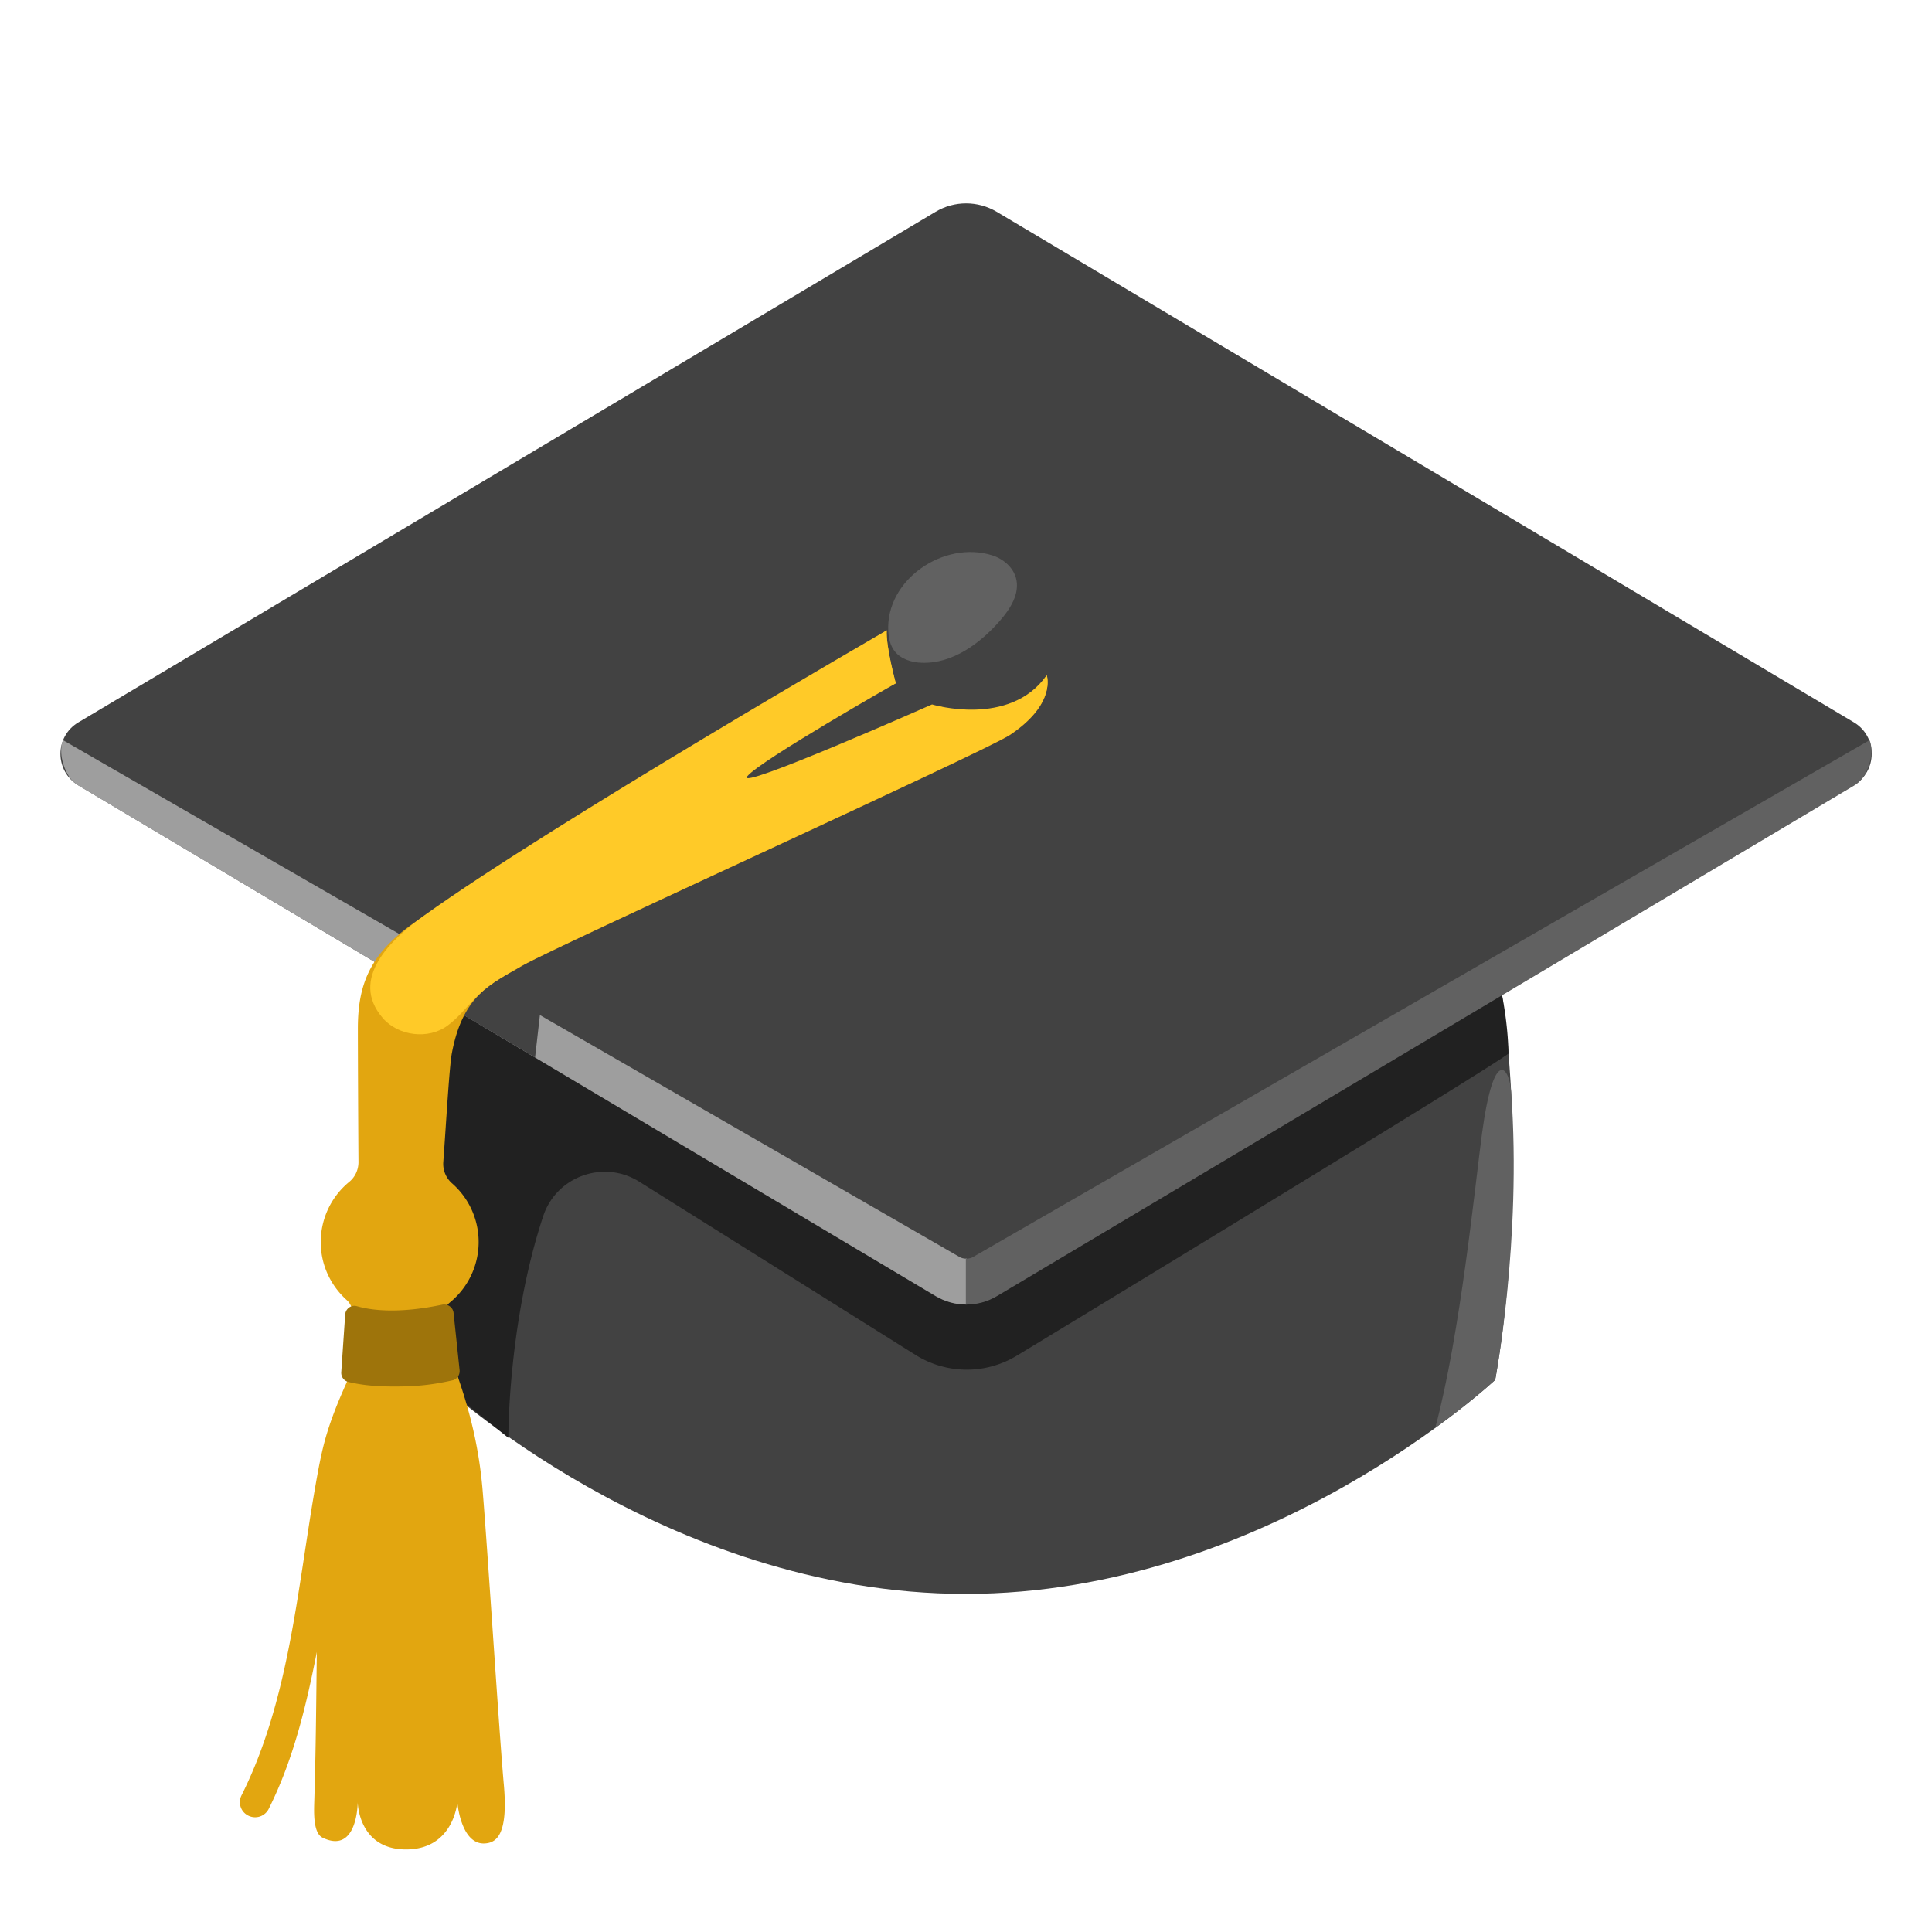
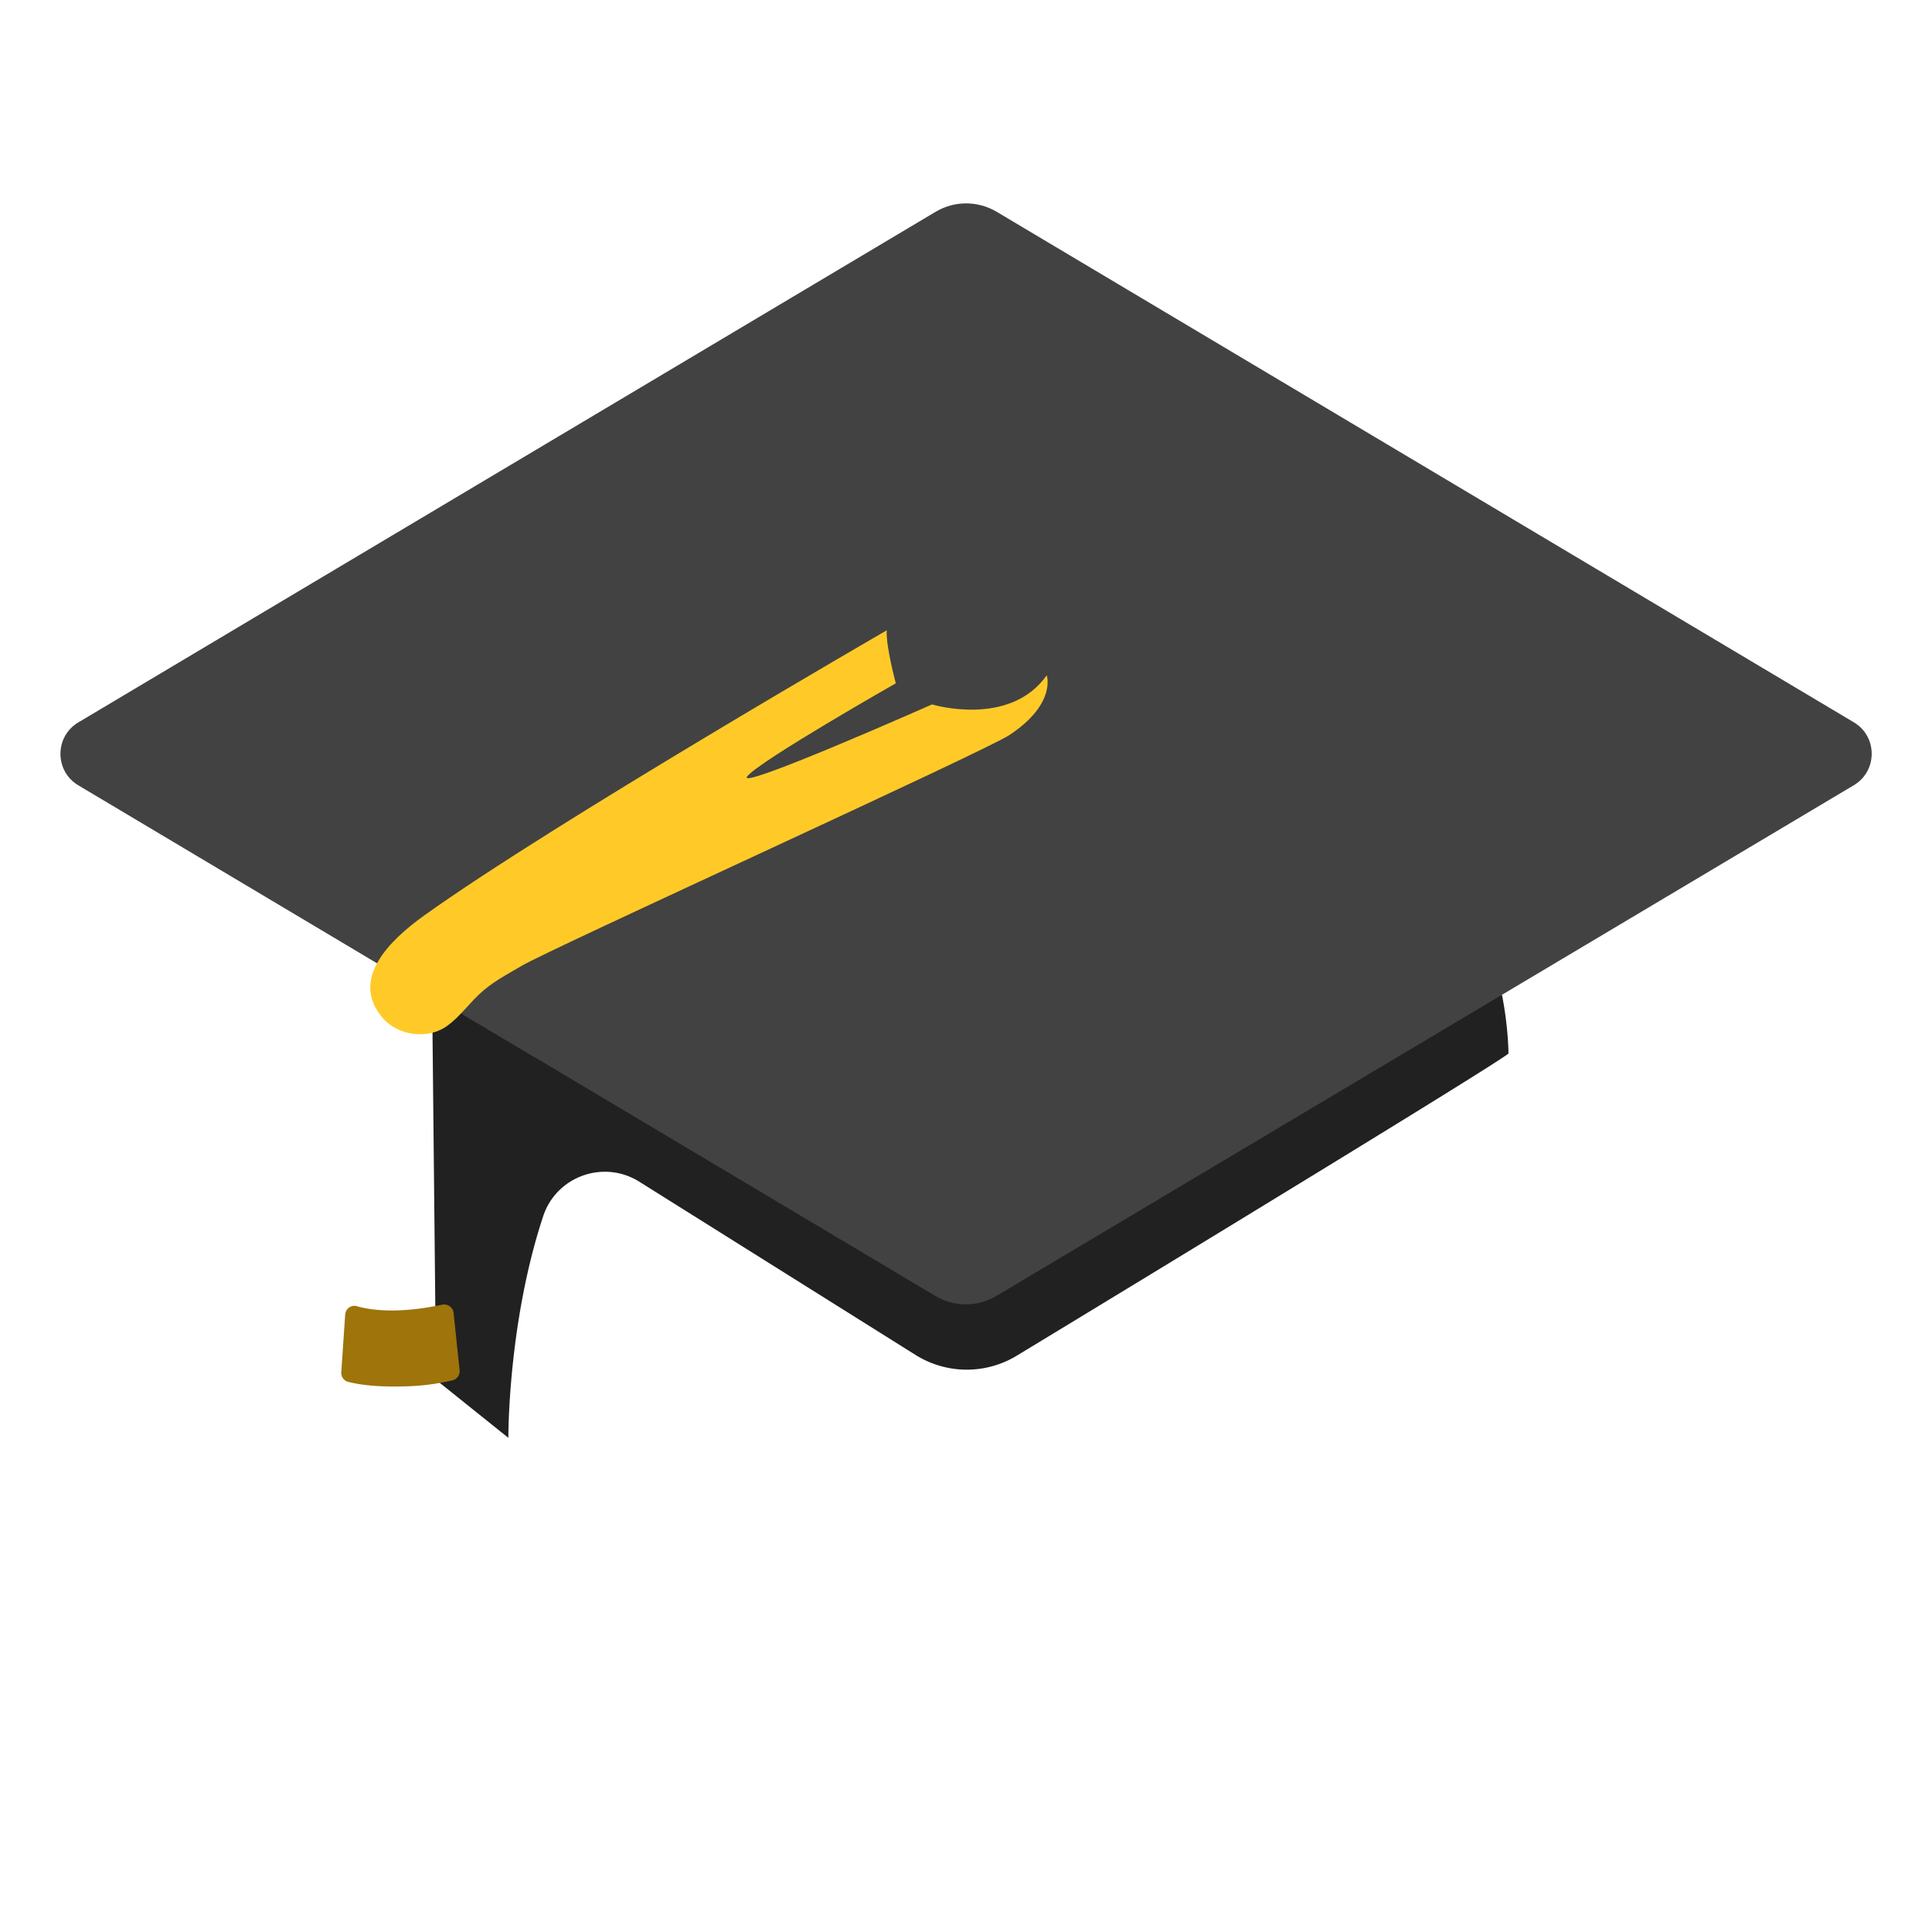
<svg xmlns="http://www.w3.org/2000/svg" width="800" height="800" viewBox="0 0 128 128">
-   <path fill="#424242" d="M99.06 91.42S83.95 105.6 63.97 105.6S28.89 91.42 28.89 91.42s-2.81-13.49 4.45-36.78c3.83-12.28 58.33-13.53 62.6-2.79c7.26 18.23 3.12 39.57 3.12 39.57" />
  <path fill="#212121" d="m28.89 91.42l4.79 3.84s-.04-7.6 2.31-14.69c.88-2.65 4.02-3.76 6.38-2.27l18.29 11.47a6.389 6.389 0 0 0 6.7.05c8.74-5.3 31.54-19.17 32.58-20.02c0 0 0-1.71-.43-3.89L28.63 66z" />
  <path fill="#424242" d="m122.81 52.03l-56.8 33.83c-1.24.74-2.79.74-4.04 0L5.19 52.03c-1.58-.94-1.58-3.23 0-4.17l56.8-33.83c1.24-.74 2.79-.74 4.04 0l56.8 33.83c1.57.94 1.57 3.23-.02 4.17" />
-   <path fill="#9E9E9E" d="M64.04 83.38c-.01 0-.03.01-.04.01c-.16 0-.32-.04-.46-.13L4.18 49.04s-.29.55 0 1.54c.3.99.76 1.31 1.01 1.46l56.8 33.83c.62.37 1.32.56 2.02.56h.04v-3.05z" />
-   <path fill="#616161" d="M64 83.38c.01 0 .03.01.04.01c.16 0 .32-.04.46-.13l59.36-34.22s.29.55 0 1.54c-.3.99-.76 1.31-1.01 1.46l-56.8 33.83c-.62.37-1.32.56-2.02.56h-.04v-3.05z" />
  <path fill="#424242" d="m35.45 70.06l.32-2.81S60.28 53.92 62.7 52.52c2.42-1.4 4.96-2.96 6.09-4.21c2-2.2.56-3.58.56-3.58s-1.58 2.56-5.35 2.11c-2.16-.26-4.97-2.01-5.44-2.83s-27.67 19.9-27.67 19.9l-.19 3.33z" />
-   <path fill="#E2A610" d="M69.35 44.74c-2.62 3.66-7.06 2.06-7.06 2.06s-13.91 6.67-14.43 5.66s11.49-7.19 11.49-7.19s-.67-2.46-.6-3.51c0 0-21.72 13.82-29.87 18.47c-4.27 2.44-5.18 4.74-5.17 7.98c0 1.42.02 6.03.04 8.78c0 .51-.22.99-.61 1.31a5.162 5.162 0 0 0-1.89 3.99c0 1.53.67 2.9 1.73 3.85c.57.51.45 1.61.5 2.32c.1 1.36 0 1.98-.56 3.24c-.55 1.23-1.06 2.49-1.41 3.79c-.27 1-.45 2.03-.63 3.05c-1.19 6.83-1.73 14.13-4.88 20.41a.993.993 0 0 0 .45 1.34a1.007 1.007 0 0 0 1.35-.44c1.64-3.27 2.49-6.85 3.19-10.4c-.04 3.21-.06 6.45-.17 9.95c-.02.68-.07 2.05.55 2.35c2.33 1.13 2.33-2.35 2.33-2.35s.03 3.13 3.2 3.13s3.4-3.13 3.4-3.13s.23 2.87 1.86 2.73c.66-.06 1.53-.46 1.22-3.89c-.31-3.42-1.08-15.68-1.41-19.56c-.46-5.37-2.22-8.56-2.58-10.46c-.13-.72-.14-1.47.43-1.94a5.165 5.165 0 0 0 .13-7.88a1.71 1.71 0 0 1-.58-1.42c.19-2.59.4-6.35.57-7.22c.74-3.91 2.67-4.61 4.65-5.77c1.98-1.17 30.66-14.19 32.33-15.3c3.09-2.07 2.43-3.95 2.43-3.95" />
  <path fill="#FFCA28" d="M69.35 44.74c-2.47 3.49-7.6 1.93-7.6 1.93s-13.11 5.81-12.24 4.76c.86-1.05 9.84-6.16 9.84-6.16s-.67-2.46-.6-3.51c0 0-22.1 12.77-30.67 18.91c-2.21 1.59-4.95 4.19-2.72 6.78c1.03 1.19 3.02 1.44 4.29.5c.77-.56 1.37-1.38 2.05-2.03c.84-.82 1.86-1.34 2.86-1.93c1.98-1.17 30.66-14.19 32.33-15.3c3.12-2.07 2.46-3.95 2.46-3.95" />
  <path fill="#9E740B" d="M26.11 91.86c-1.32 0-2.21-.11-3.02-.3a.62.62 0 0 1-.48-.65l.26-3.82c.03-.39.4-.66.78-.55c.9.26 2.7.52 5.64-.1c.36-.08.72.17.76.54l.4 3.8c.03.31-.17.6-.47.67c-1.53.35-2.64.41-3.87.41" />
-   <path fill="#616161" d="M99.06 91.42s1.77-9.24 1.06-19.07c-.12-1.66-1.14-3.09-1.93 2.72c-.45 3.33-1.43 13.3-3.1 19.53c2.55-1.84 3.97-3.18 3.97-3.18M65.73 36.79c.73.23 1.4.79 1.59 1.54c.25 1-.38 2-1.06 2.78c-1.33 1.53-3.16 2.87-5.19 2.8c-.67-.02-1.39-.24-1.8-.77c-.29-.37-.39-.85-.42-1.32c-.18-3.43 3.7-6.03 6.88-5.03" />
</svg>